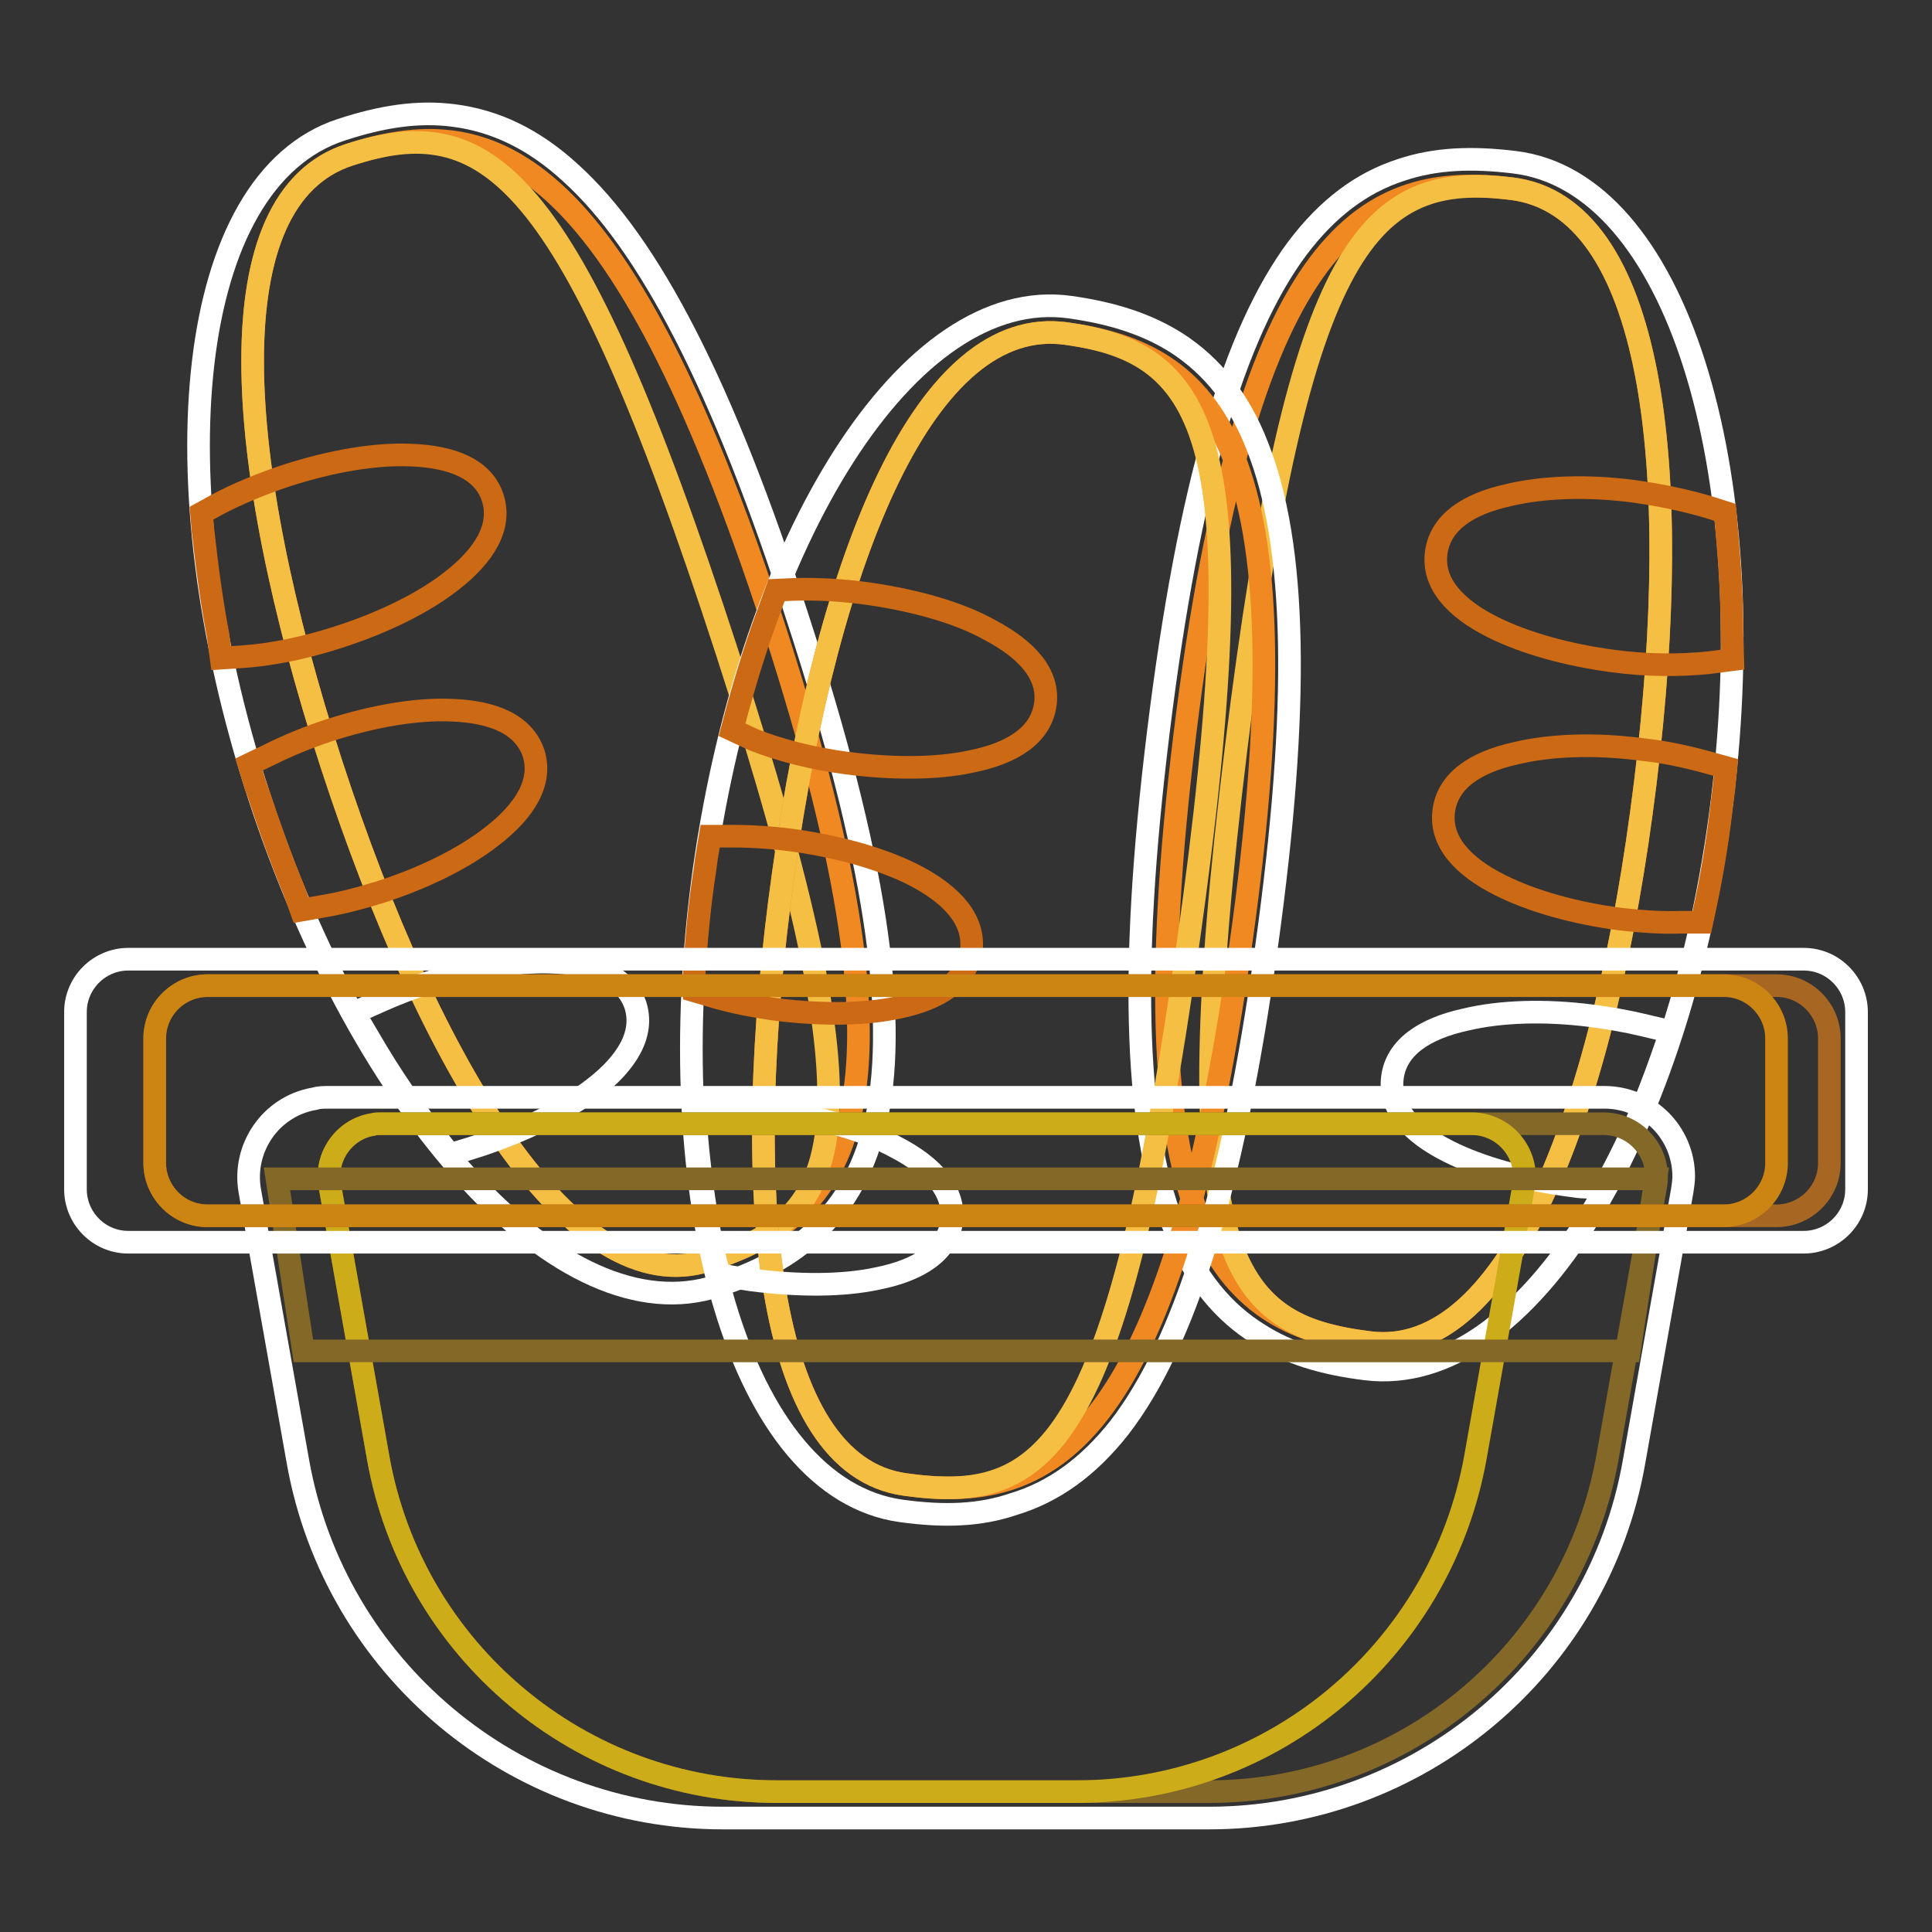
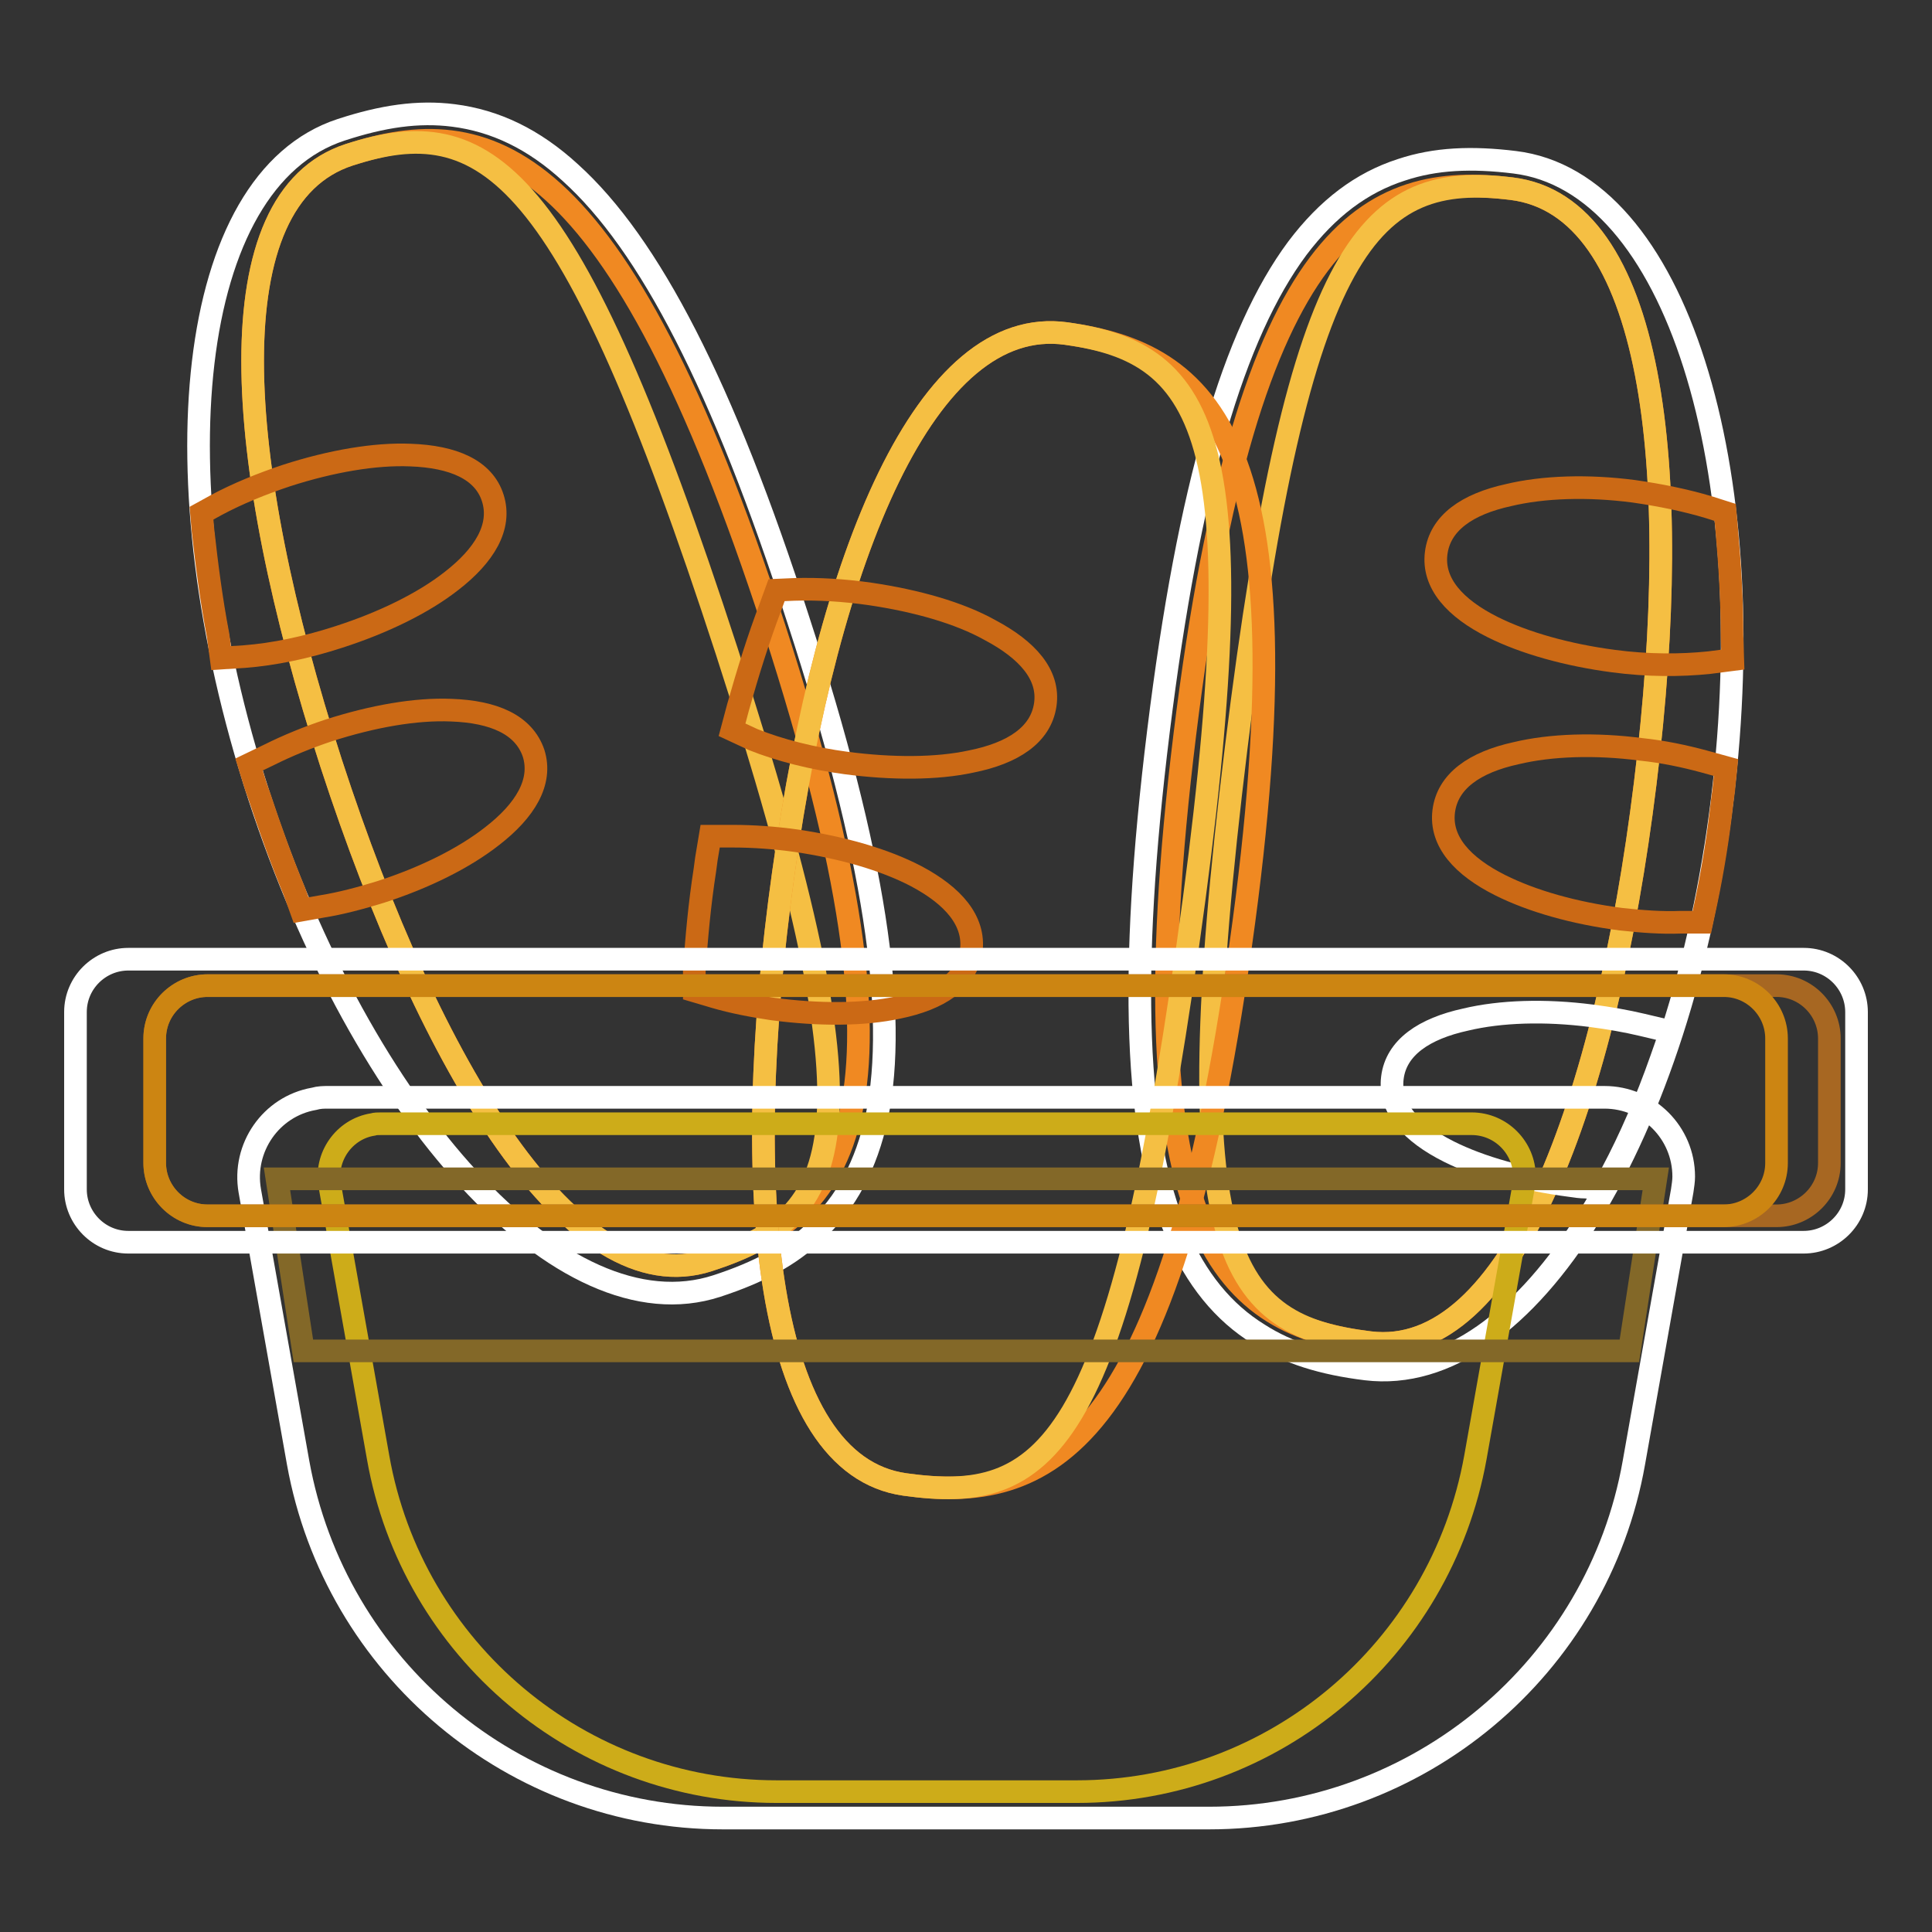
<svg xmlns="http://www.w3.org/2000/svg" version="1.1" x="0px" y="0px" viewBox="0 0 256 256" enable-background="new 0 0 256 256" xml:space="preserve">
  <rect x="0" y="0" width="256" height="256" fill="#333333" stroke="none" />
  <g>
    <path stroke-width="3" fill-opacity="0" stroke="#ffffff" d="M181,181.4c21.4,2.6,41.8-31.4,47.2-75.4c5.4-43.9-6.1-81.9-27.5-84.5c-5.7-0.7-10.5-0.5-15,1 c-5.3,1.7-9.8,5.1-13.8,10.4c-8.4,11.3-14.4,31.5-18.4,64c-4,32.4-3.1,53.6,2.4,66.5c2.6,6.1,6.2,10.5,10.9,13.4 C170.7,179.3,175.3,180.7,181,181.4L181,181.4z" />
    <path stroke-width="3" fill-opacity="0" stroke="#f08922" d="M181.5,177.9c-18.7-2.3-32.8-13.2-24.5-80.6c8.3-67.4,24.6-74.6,43.3-72.3c18.7,2.3,22.9,36.6,17.7,78.8 C212.8,146,200.2,180.2,181.5,177.9L181.5,177.9z" />
    <path stroke-width="3" fill-opacity="0" stroke="#f5bf43" d="M181.5,177.9c-18.7-2.3-26-11.4-17.7-78.8c8.3-67.4,17.8-76.4,36.5-74.1c18.7,2.3,22.9,36.6,17.7,78.8 C212.8,146,200.2,180.2,181.5,177.9L181.5,177.9z" />
    <path stroke-width="3" fill-opacity="0" stroke="#ffffff" d="M213.6,155.4c2.4-4.5,4.6-9.6,6.5-15l1.3-3.7l-3.8-0.9c-2.1-0.5-4.4-0.9-6.7-1.2 c-6.2-0.8-12.1-0.6-16.7,0.5c-5.5,1.2-9.2,3.7-9.7,7.7c-0.5,4,2.5,7.3,7.5,9.8c4.2,2.1,9.9,3.7,16.1,4.5c0.7,0.1,1.3,0.2,2,0.2 l2.3,0.2L213.6,155.4z" />
    <path stroke-width="3" fill-opacity="0" stroke="#cb6915" d="M226.1,119.4c0.9-4.3,1.6-8.7,2.1-13.2l0.2-1.5l0.3-3l-2.9-0.8c-2.6-0.7-5.4-1.3-8.3-1.6 c-6.1-0.8-12-0.6-16.6,0.5c-5.5,1.2-9.1,3.7-9.6,7.7c-0.5,4,2.5,7.3,7.5,9.8c4.2,2.1,9.8,3.7,16,4.5c2.7,0.3,5.4,0.5,7.9,0.4l2.8,0 L226.1,119.4L226.1,119.4z M229.5,84.2c0-4.8-0.3-9.5-0.7-14l-0.2-2.3l-2.2-0.7c-3-0.9-6.4-1.6-9.9-2.1c-6.1-0.8-12-0.6-16.6,0.5 c-5.5,1.2-9.1,3.7-9.6,7.7c-0.5,4,2.5,7.3,7.5,9.8c4.2,2.1,9.9,3.7,16,4.5c4.5,0.6,8.9,0.6,12.7,0.2l3.1-0.4L229.5,84.2L229.5,84.2 z" />
    <path stroke-width="3" fill-opacity="0" stroke="#ffffff" d="M95,170.4c-20.5,6.7-47-22.9-60.7-65c-13.7-42.1-9.6-81.5,10.9-88.2c5.5-1.8,10.2-2.5,14.9-1.9 c5.5,0.7,10.6,3.1,15.5,7.6c10.4,9.4,20.2,28.2,30.2,59.3c10.1,31,13.2,52,10.4,65.7c-1.4,6.5-4.1,11.5-8.1,15.2 C104.7,166.4,100.5,168.6,95,170.4L95,170.4z" />
    <path stroke-width="3" fill-opacity="0" stroke="#f08922" d="M93.9,167c17.9-5.8,29.6-19.2,8.7-83.8c-21-64.6-38.3-68.5-56.3-62.7c-17.9,5.8-15.5,40.2-2.4,80.7 C57.1,141.7,76,172.8,93.9,167z" />
    <path stroke-width="3" fill-opacity="0" stroke="#f5bf43" d="M93.9,167c17.9-5.8,23.3-16.1,2.4-80.7c-21-64.6-32-71.6-50-65.8c-17.9,5.8-15.5,40.2-2.4,80.7 C57.1,141.7,76,172.8,93.9,167z" />
-     <path stroke-width="3" fill-opacity="0" stroke="#ffffff" d="M58.1,151.1c-3.2-4-6.3-8.5-9.2-13.5l-2-3.4l3.6-1.6c2-0.9,4.1-1.7,6.3-2.4c5.9-1.9,11.7-2.9,16.4-2.7 c5.6,0.2,9.7,1.9,11,5.7c1.2,3.8-1.1,7.6-5.5,11c-3.7,2.9-9,5.5-14.9,7.5c-0.6,0.2-1.3,0.4-1.9,0.6l-2.3,0.7L58.1,151.1L58.1,151.1 z" />
    <path stroke-width="3" fill-opacity="0" stroke="#cb6915" d="M39,118.1c-1.7-4.1-3.2-8.3-4.6-12.5l-0.5-1.4l-0.9-2.9l2.7-1.3c2.4-1.2,5.1-2.3,7.8-3.2 c5.9-1.9,11.6-2.9,16.3-2.7c5.6,0.2,9.6,1.9,10.9,5.7c1.2,3.8-1.1,7.6-5.5,11c-3.7,2.9-8.9,5.5-14.8,7.4c-2.6,0.8-5.2,1.5-7.7,1.9 l-2.8,0.5L39,118.1z M28.9,84.2c-0.9-4.7-1.5-9.4-2-13.9L26.7,68l2-1.1c2.8-1.5,6-2.8,9.3-3.9c5.9-1.9,11.7-2.9,16.4-2.7 c5.6,0.2,9.7,1.9,10.9,5.7c1.2,3.8-1.1,7.6-5.5,11c-3.7,2.9-9,5.5-14.9,7.4c-4.3,1.4-8.6,2.3-12.5,2.6l-3.1,0.2L28.9,84.2z" />
-     <path stroke-width="3" fill-opacity="0" stroke="#ffffff" d="M119.4,200.2c-21.4-3-32.2-41.2-26.1-85c6.2-43.8,27.1-77.5,48.5-74.5c5.7,0.8,10.3,2.3,14.2,4.8 c4.6,3,8.2,7.4,10.6,13.6c5.2,13.1,5.7,34.2,1.2,66.5c-4.5,32.3-10.9,52.5-19.5,63.6c-4.1,5.2-8.7,8.5-14,10.1 C129.9,200.8,125.2,201,119.4,200.2L119.4,200.2z" />
    <path stroke-width="3" fill-opacity="0" stroke="#f08922" d="M119.9,196.7c18.6,2.6,35.1-4.2,44.5-71.5c9.5-67.3-4.4-78.4-23.1-81c-18.6-2.6-31.6,29.4-37.5,71.5 C97.9,157.8,101.3,194.1,119.9,196.7L119.9,196.7z" />
    <path stroke-width="3" fill-opacity="0" stroke="#f5bf43" d="M119.9,196.7c18.6,2.6,28-4.2,37.5-71.5c9.5-67.3,2.6-78.4-16.1-81c-18.6-2.6-31.6,29.4-37.5,71.5 C97.9,157.8,101.3,194.1,119.9,196.7L119.9,196.7z" />
-     <path stroke-width="3" fill-opacity="0" stroke="#ffffff" d="M94.7,166.6c-1.1-5-1.9-10.4-2.4-16.2l-0.3-3.9l3.9,0.1c2.2,0.1,4.5,0.3,6.8,0.6c6.1,0.9,11.8,2.5,16,4.8 c5,2.6,7.9,5.9,7.4,9.9c-0.6,4-4.3,6.4-9.8,7.5c-4.6,1-10.5,1-16.7,0.2c-0.7-0.1-1.3-0.2-2-0.3l-2.3-0.4L94.7,166.6z" />
    <path stroke-width="3" fill-opacity="0" stroke="#cb6915" d="M92,128.6c0.3-4.4,0.7-8.8,1.4-13.3l0.2-1.5l0.5-3l3,0c2.7,0,5.5,0.2,8.4,0.6c6.1,0.9,11.7,2.5,15.9,4.7 c4.9,2.6,7.8,5.9,7.3,9.9c-0.6,4-4.3,6.4-9.7,7.5c-4.6,1-10.5,1-16.6,0.2c-2.7-0.4-5.3-0.9-7.7-1.6l-2.7-0.8L92,128.6L92,128.6z  M97.8,93.7c1.3-4.6,2.7-9.1,4.3-13.3l0.8-2.2l2.3-0.1c3.2-0.1,6.6,0.1,10.1,0.6c6.1,0.9,11.8,2.5,15.9,4.8 c4.9,2.6,7.9,5.9,7.3,9.9c-0.6,4-4.3,6.4-9.8,7.5c-4.6,1-10.5,1-16.6,0.2c-4.5-0.6-8.8-1.7-12.3-3.1L97,96.7L97.8,93.7L97.8,93.7z" />
    <path stroke-width="3" fill-opacity="0" stroke="#ffffff" d="M43.5,145.4h169.1c5.8,0,10.5,4.7,10.5,10.5c0,0.6-0.1,1.2-0.2,1.9l-6.4,36c-4.8,27.2-28.6,47.1-56.3,47.1 H95.8c-27.7,0-51.4-19.9-56.3-47.1l-6.4-36c-1-5.7,2.8-11.2,8.5-12.2C42.3,145.4,42.9,145.4,43.5,145.4z" />
-     <path stroke-width="3" fill-opacity="0" stroke="#836828" d="M50.5,148.9h162c3.9,0,7,3.2,7,7c0,0.4,0,0.8-0.1,1.2l-6.4,36c-4.6,25.6-26.8,44.3-52.8,44.3h-57.3 c-26,0-48.3-18.7-52.8-44.3l-6.4-36c-0.7-3.8,1.9-7.5,5.7-8.1C49.7,148.9,50.1,148.9,50.5,148.9z" />
    <path stroke-width="3" fill-opacity="0" stroke="#cdac19" d="M50.5,148.9H195c3.9,0,7,3.2,7,7c0,0.4,0,0.8-0.1,1.2l-6.4,36c-4.6,25.6-26.8,44.3-52.8,44.3h-39.8 c-26,0-48.3-18.7-52.8-44.3l-6.4-36c-0.7-3.8,1.9-7.5,5.7-8.1C49.7,148.9,50.1,148.9,50.5,148.9z" />
    <path stroke-width="3" fill-opacity="0" stroke="#836828" d="M36.7,156.2h182.7l-3.5,22.8H40.2L36.7,156.2z" />
    <path stroke-width="3" fill-opacity="0" stroke="#ffffff" d="M17,127.1h222c3.9,0,7,3.2,7,7v23.5c0,3.9-3.2,7-7,7H17c-3.9,0-7-3.2-7-7v-23.5 C10,130.2,13.2,127.1,17,127.1z" />
    <path stroke-width="3" fill-opacity="0" stroke="#a76722" d="M27.5,130.6h207.9c3.9,0,7,3.2,7,7v16.5c0,3.9-3.2,7-7,7H27.5c-3.9,0-7-3.2-7-7v-16.5 C20.5,133.7,23.7,130.6,27.5,130.6z" />
    <path stroke-width="3" fill-opacity="0" stroke="#cc8512" d="M27.5,130.6h200.9c3.9,0,7,3.2,7,7v16.5c0,3.9-3.2,7-7,7H27.5c-3.9,0-7-3.2-7-7v-16.5 C20.5,133.7,23.7,130.6,27.5,130.6z" />
  </g>
</svg>